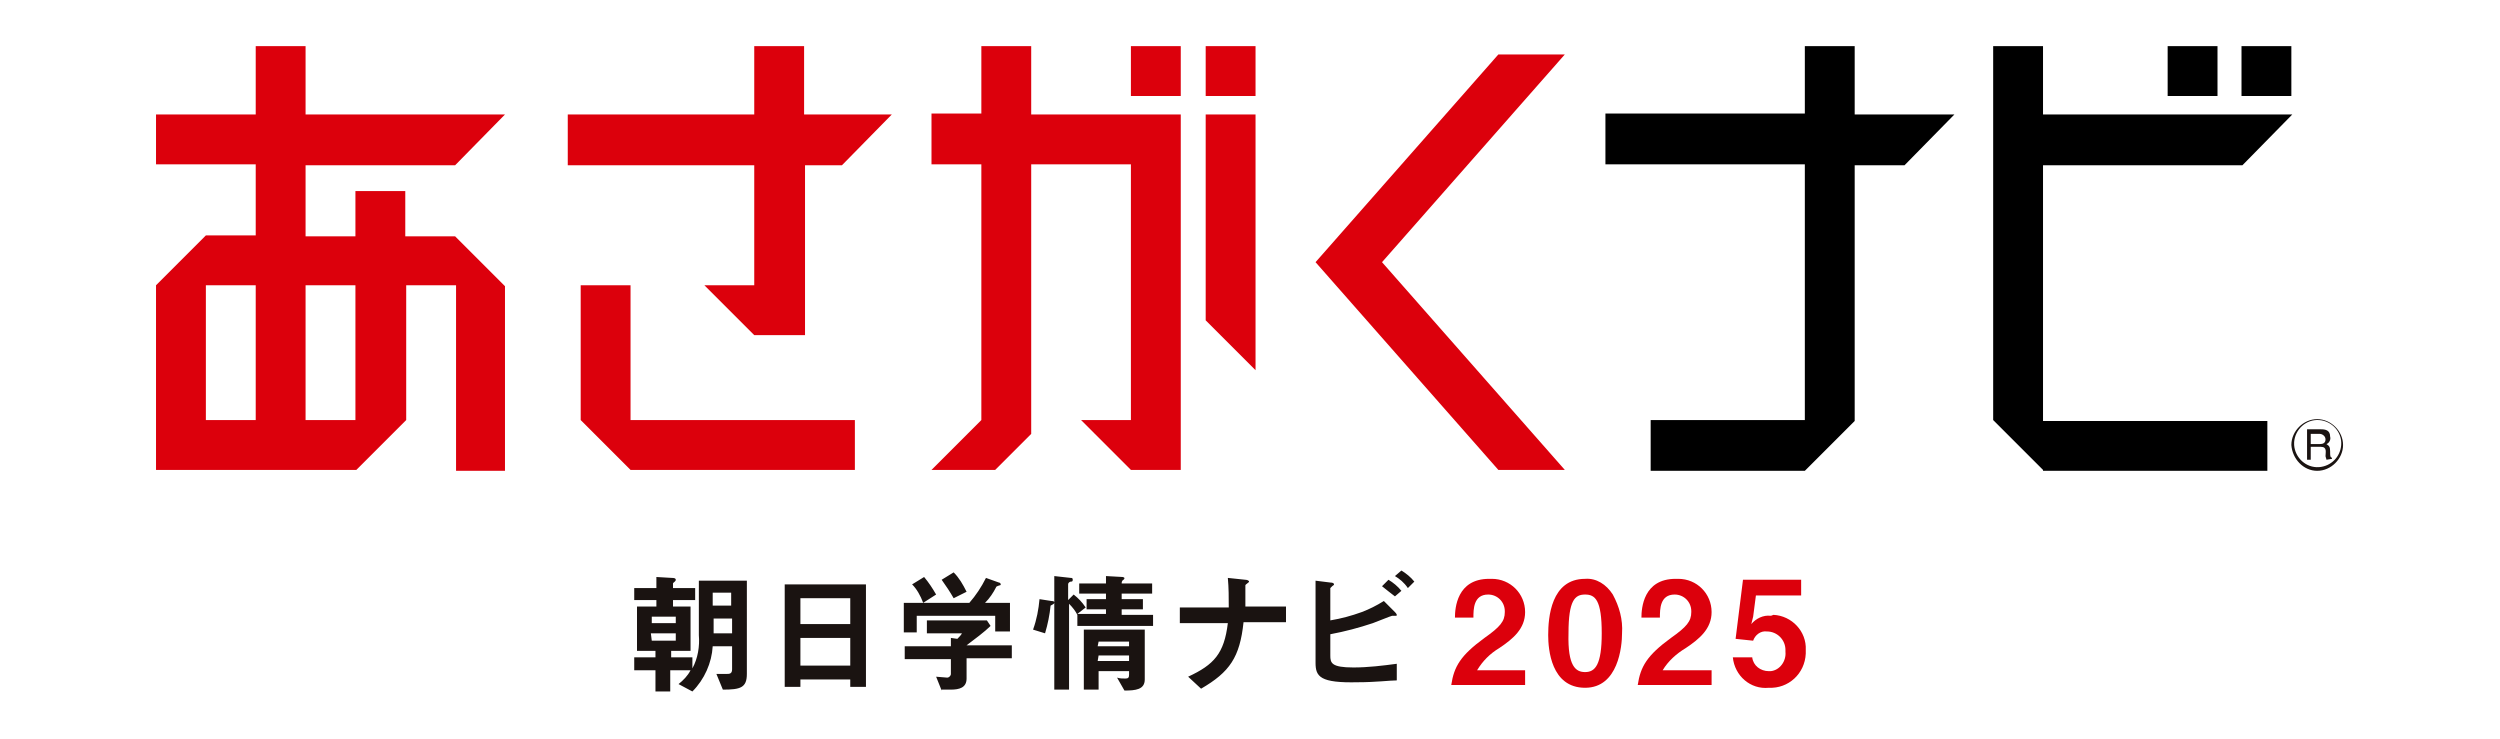
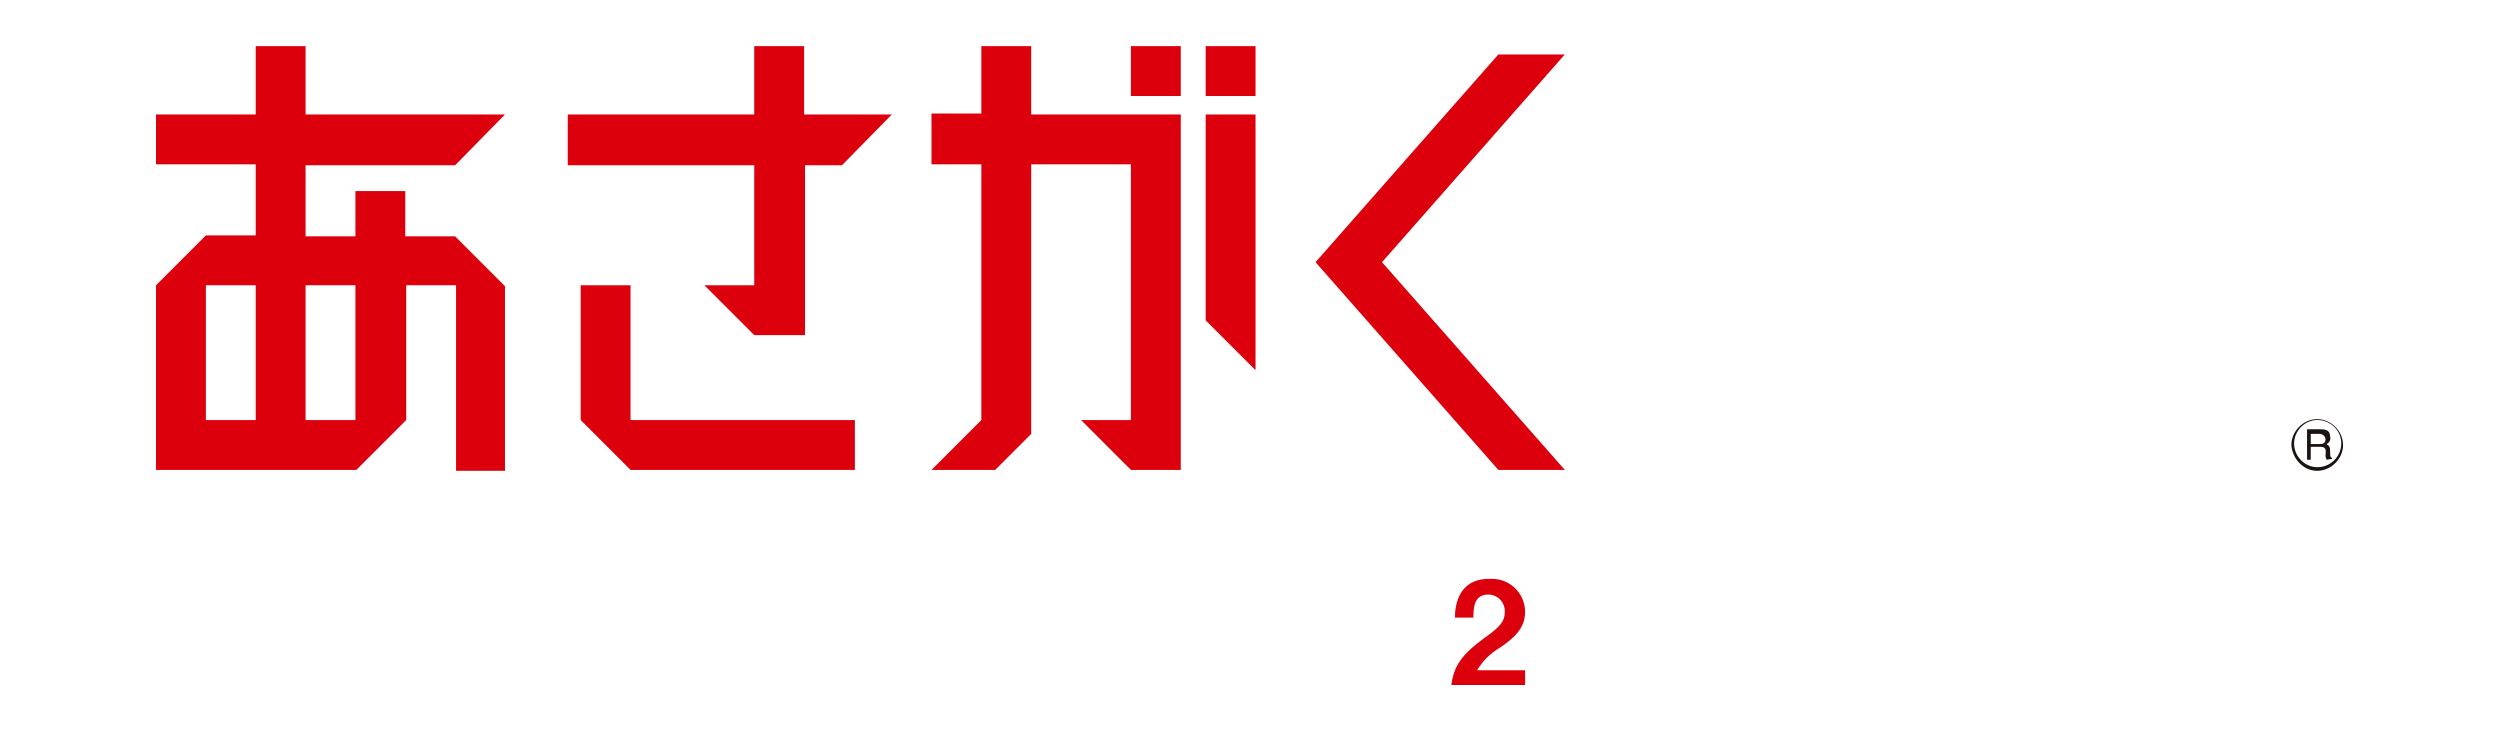
<svg xmlns="http://www.w3.org/2000/svg" version="1.1" id="レイヤー_1" x="0px" y="0px" viewBox="0 0 270.8 80" style="enable-background:new 0 0 270.8 80;" xml:space="preserve">
  <style type="text/css">
	.st0{fill:#DC000C;}
	.st1{fill:#1A1311;}
</style>
  <g>
    <path class="st0" d="M162.3,50.9l-19.8-22.5l19.8-22.5h7.2l-19.8,22.5l19.8,22.5H162.3z M122.5,50.9l-5.4-5.4h5.4V17.8h-10.8V47   l-3.9,3.9h-6.9l5.4-5.4V17.8h-5.4v-5.5h5.4V5h5.4v7.4h16.2v38.5L122.5,50.9z M68.3,50.9l-5.4-5.4V30.9h5.4v14.6h24.3v5.4H68.3z    M49.4,50.9v-20h-5.4v14.6l-5.4,5.4H16.9v-20l5.4-5.4h5.4v-7.7H16.9v-5.4h10.8V5h5.4v7.4h21.6l-5.4,5.5H33.1v7.7h5.4v-4.9h5.4v4.9   h5.4l5.4,5.4v20H49.4z M33.1,45.5h5.4V30.9h-5.4V45.5z M22.3,45.5h5.4V30.9h-5.4V45.5z M130.6,34.7V12.4h5.4v27.7L130.6,34.7z    M81.7,36.3l-5.4-5.4h5.4v-13H61.5v-5.5h20.2V5h5.4v7.4h9.5l-5.4,5.5h-4v18.4H81.7z M130.6,10.4V5h5.4v5.4H130.6z M122.5,10.4V5   h5.4v5.4H122.5z" />
-     <path d="M221.3,50.9l-5.4-5.4V5h5.4v7.4h27l-5.4,5.5h-21.6v27.7h24.3v5.4H221.3z M178.8,50.9v-5.4h16.7V17.8h-21.6v-5.5h21.6V5h5.4   v7.4h10.8l-5.4,5.5h-5.4v27.7l-5.4,5.4H178.8z M242.8,10.4V5h5.4v5.4H242.8z M234.8,10.4V5h5.4v5.4H234.8z" />
-     <path class="st1" d="M73.5,74.1c0.5-0.4,1-0.9,1.3-1.5h-2.2v2.3H71v-2.3h-2.3v-1.4H71v-0.7h-2v-4.8h2.1V65h-2.4v-1.3h2.4v-1.2   l1.7,0.1c0.1,0,0.4,0,0.4,0.2c0,0.2-0.3,0.3-0.3,0.4v0.5h2.4V65h-2.4v0.7h1.9v4.8h-2.1v0.7H75v1.2c0.6-1.1,0.8-2.4,0.7-3.6v-5.9   h5.2V73c0,1.5-0.7,1.7-2.6,1.7l-0.7-1.7c0.6,0,1,0,1.1,0c0.3,0,0.6,0,0.6-0.5v-2.5h-2.1c-0.1,1.8-0.9,3.6-2.2,4.9L73.5,74.1z    M70.6,69.4h2.6v-0.8h-2.7L70.6,69.4z M77.3,68.6h2V67h-2V68.6z M70.6,67.5h2.6v-0.7h-2.6V67.5z M77.2,65.6h2v-1.4h-2L77.2,65.6z    M121,73.4c0.3,0.1,0.6,0.1,0.9,0.1c0.3,0,0.4-0.1,0.4-0.4v-0.4H119v2h-1.6v-6.5h6.6v5.4c0,1.1-1,1.2-2.2,1.2L121,73.4z    M118.9,71.6h3.4V71H119L118.9,71.6z M118.9,70h3.4v-0.5H119L118.9,70z M102,74.8l-0.6-1.5c0.2,0,1,0.1,1.2,0.1   c0.2,0,0.4-0.2,0.4-0.4v-1.6h-5V70h5v-0.9l0.7,0.1c0.2-0.2,0.4-0.4,0.5-0.6h-3.8v-1.4h6.5l0.4,0.6c-0.6,0.6-1.8,1.5-2.6,2.1h4.9   v1.4h-4.9v2.2c0,1-0.8,1.2-1.7,1.2H102z M114.2,74.7V62.4l1.8,0.2c0.1,0,0.2,0,0.2,0.2s-0.1,0.2-0.2,0.2c-0.1,0-0.3,0.1-0.3,0.3V65   l0.6-0.6c0.5,0.4,0.9,0.8,1.3,1.4l-0.9,0.7h3.1V66h-2.1v-1.1h2.1v-0.6h-2.9v-1.1h2.9v-0.8l1.8,0.1c0.1,0,0.2,0.1,0.2,0.1   c0,0.1,0,0.1-0.1,0.2c-0.2,0.1-0.2,0.3-0.2,0.4h3.3v1.1h-3.3v0.6h2.3V66h-2.3v0.6h3.4v1.2h-8.2v-1.2c-0.2-0.4-0.5-0.8-0.9-1.2v9.3   L114.2,74.7z M128.7,73.3c2.8-1.3,3.9-2.5,4.3-5.8h-5.2v-1.7h5.3c0-1.1,0-2.1-0.1-3.2l1.9,0.2c0.2,0,0.4,0.1,0.4,0.2   s-0.4,0.3-0.4,0.4c0,0.2,0,0.5,0,0.7c0,0,0,0.9,0,1.6h4.4v1.7h-4.6c-0.4,3.8-1.5,5.4-4.6,7.2L128.7,73.3z M85,74.4V63.3h8.8v11.1   h-1.7v-0.8h-5.4v0.8L85,74.4z M86.7,72.1h5.4v-3h-5.4L86.7,72.1z M86.7,67.6h5.4v-2.8h-5.4L86.7,67.6z M142.5,71.8v-8.9l1.6,0.2   c0.3,0,0.4,0.1,0.4,0.2s-0.1,0.1-0.2,0.2c-0.1,0.1-0.2,0.2-0.2,0.2v3.5c1.2-0.2,2.3-0.5,3.4-0.9c0.8-0.3,1.6-0.7,2.4-1.2l1.2,1.2   c0,0,0.2,0.2,0.2,0.3c0,0.1,0,0.1-0.1,0.1h-0.4c-0.1,0-1.8,0.7-2.1,0.8c-1.5,0.5-3,0.9-4.6,1.2v2.3c0,0.8,0.1,1.3,2.5,1.3   c1.6,0,3.2-0.2,4.7-0.4v1.8c-0.7,0-2.3,0.2-4.2,0.2C143,74,142.5,73.3,142.5,71.8L142.5,71.8z M111.9,68.2c0.4-1.1,0.6-2.2,0.7-3.3   l1.3,0.2c0.3,0,0.3,0.1,0.3,0.2c0,0.1-0.2,0.2-0.4,0.3c-0.1,1-0.3,2-0.6,3L111.9,68.2z M97.9,68.4v-3.1h7.1   c0.7-0.8,1.3-1.7,1.8-2.7l1.4,0.5c0.1,0,0.2,0.1,0.2,0.2c0,0,0,0.1-0.1,0.1c0,0-0.4,0.1-0.4,0.2c-0.3,0.6-0.7,1.2-1.2,1.7h2.7v3.1   h-1.6v-1.7h-8.5v1.8H97.9z M98.8,63.3l1.3-0.8c0.5,0.6,0.9,1.2,1.3,1.9l-1.4,0.9C99.7,64.5,99.3,63.8,98.8,63.3z M102,62.8l1.3-0.8   c0.6,0.6,1,1.3,1.4,2.1l-1.4,0.7C102.9,64.1,102.5,63.5,102,62.8z M149.7,63.5l0.7-0.7c0.5,0.3,1,0.7,1.4,1.2l-0.7,0.6   C150.7,64.3,150.2,63.9,149.7,63.5L149.7,63.5z M151.1,62.4l0.7-0.6c0.5,0.3,1,0.7,1.4,1.2l-0.7,0.7   C152.1,63.1,151.6,62.7,151.1,62.4L151.1,62.4z" />
    <path class="st1" d="M248.2,48.2c0-1.5,1.3-2.8,2.8-2.8s2.8,1.3,2.8,2.8c0,1.5-1.3,2.8-2.8,2.8l0,0l0,0   C249.5,51,248.3,49.7,248.2,48.2C248.2,48.2,248.2,48.2,248.2,48.2z M248.5,48.2c0.1,1.4,1.3,2.5,2.7,2.4c1.3-0.1,2.3-1.1,2.4-2.4   l0,0c0.1-1.4-1-2.6-2.4-2.7c-1.4-0.1-2.6,1-2.7,2.4C248.5,47.9,248.5,48.1,248.5,48.2z M252,49.8c0-0.1-0.1-0.3-0.1-0.4   c0-0.4,0.2-1-0.5-1h-1.1v1.4h-0.4v-3.3h1.5c0.5,0,1,0.1,1,0.8c0.1,0.3-0.1,0.7-0.4,0.8c0.3,0.2,0.4,0.3,0.4,0.8s0,0.6,0.2,0.7v0.1   L252,49.8z M250.3,48.1h1c0.3,0,0.6-0.1,0.6-0.5c0-0.4-0.4-0.6-0.6-0.6h-1V48.1z" />
    <g>
      <path class="st0" d="M162.4,70.2c1.5-1,2.8-2.1,2.8-3.9c0-2-1.6-3.6-3.6-3.6c-0.1,0-0.2,0-0.3,0c-3.5,0-3.7,3.2-3.7,4.2h2    c0-0.9,0-2.5,1.6-2.5c1,0,1.8,0.8,1.8,1.8c0,0,0,0.1,0,0.1c0,1-0.5,1.6-2.2,2.8c-2.6,1.9-3.3,3.1-3.6,5.1h8v-1.6H160    C160.6,71.6,161.4,70.8,162.4,70.2z" />
-       <path class="st0" d="M171.7,62.7c-3.7,0-4,4.2-4,6.1c0,1.5,0.3,5.7,4,5.7c3.6,0,4-4.5,4-5.9c0.1-1.5-0.3-2.9-1-4.2    C174,63.3,172.9,62.6,171.7,62.7z M171.7,72.8c-1,0-1.9-0.6-1.8-4.2c0-3.6,0.7-4.2,1.8-4.2s1.8,0.6,1.8,4.2    C173.5,72,172.8,72.8,171.7,72.8z" />
-       <path class="st0" d="M182.6,70.2c1.5-1,2.8-2.1,2.8-3.9c0-2-1.6-3.6-3.6-3.6c-0.1,0-0.2,0-0.3,0c-3.5,0-3.7,3.2-3.7,4.2h2    c0-0.9,0-2.5,1.6-2.5c1,0,1.8,0.8,1.8,1.8c0,0,0,0.1,0,0.1c0,1-0.5,1.6-2.2,2.8c-2.6,1.9-3.3,3.1-3.6,5.1h8v-1.6h-5.3    C180.7,71.6,181.6,70.8,182.6,70.2z" />
-       <path class="st0" d="M191.8,66.7c-0.8-0.1-1.6,0.3-2.1,0.9l0.2-0.8l0.3-2.3h4.9v-1.7h-6.3l-0.8,6.4l1.9,0.2c0.2-0.6,0.8-1.1,1.5-1    c1.1,0,2,0.9,2,2c0,0.1,0,0.1,0,0.2c0.1,1-0.6,2-1.6,2.1c-0.1,0-0.1,0-0.2,0c-0.9,0-1.7-0.6-1.8-1.5h-2.1c0.2,2,1.9,3.5,3.9,3.3    c0,0,0,0,0,0c2.1,0.1,3.9-1.5,4-3.7c0-0.1,0-0.2,0-0.4c0.1-2-1.5-3.7-3.5-3.8C191.9,66.7,191.8,66.7,191.8,66.7z" />
    </g>
  </g>
</svg>